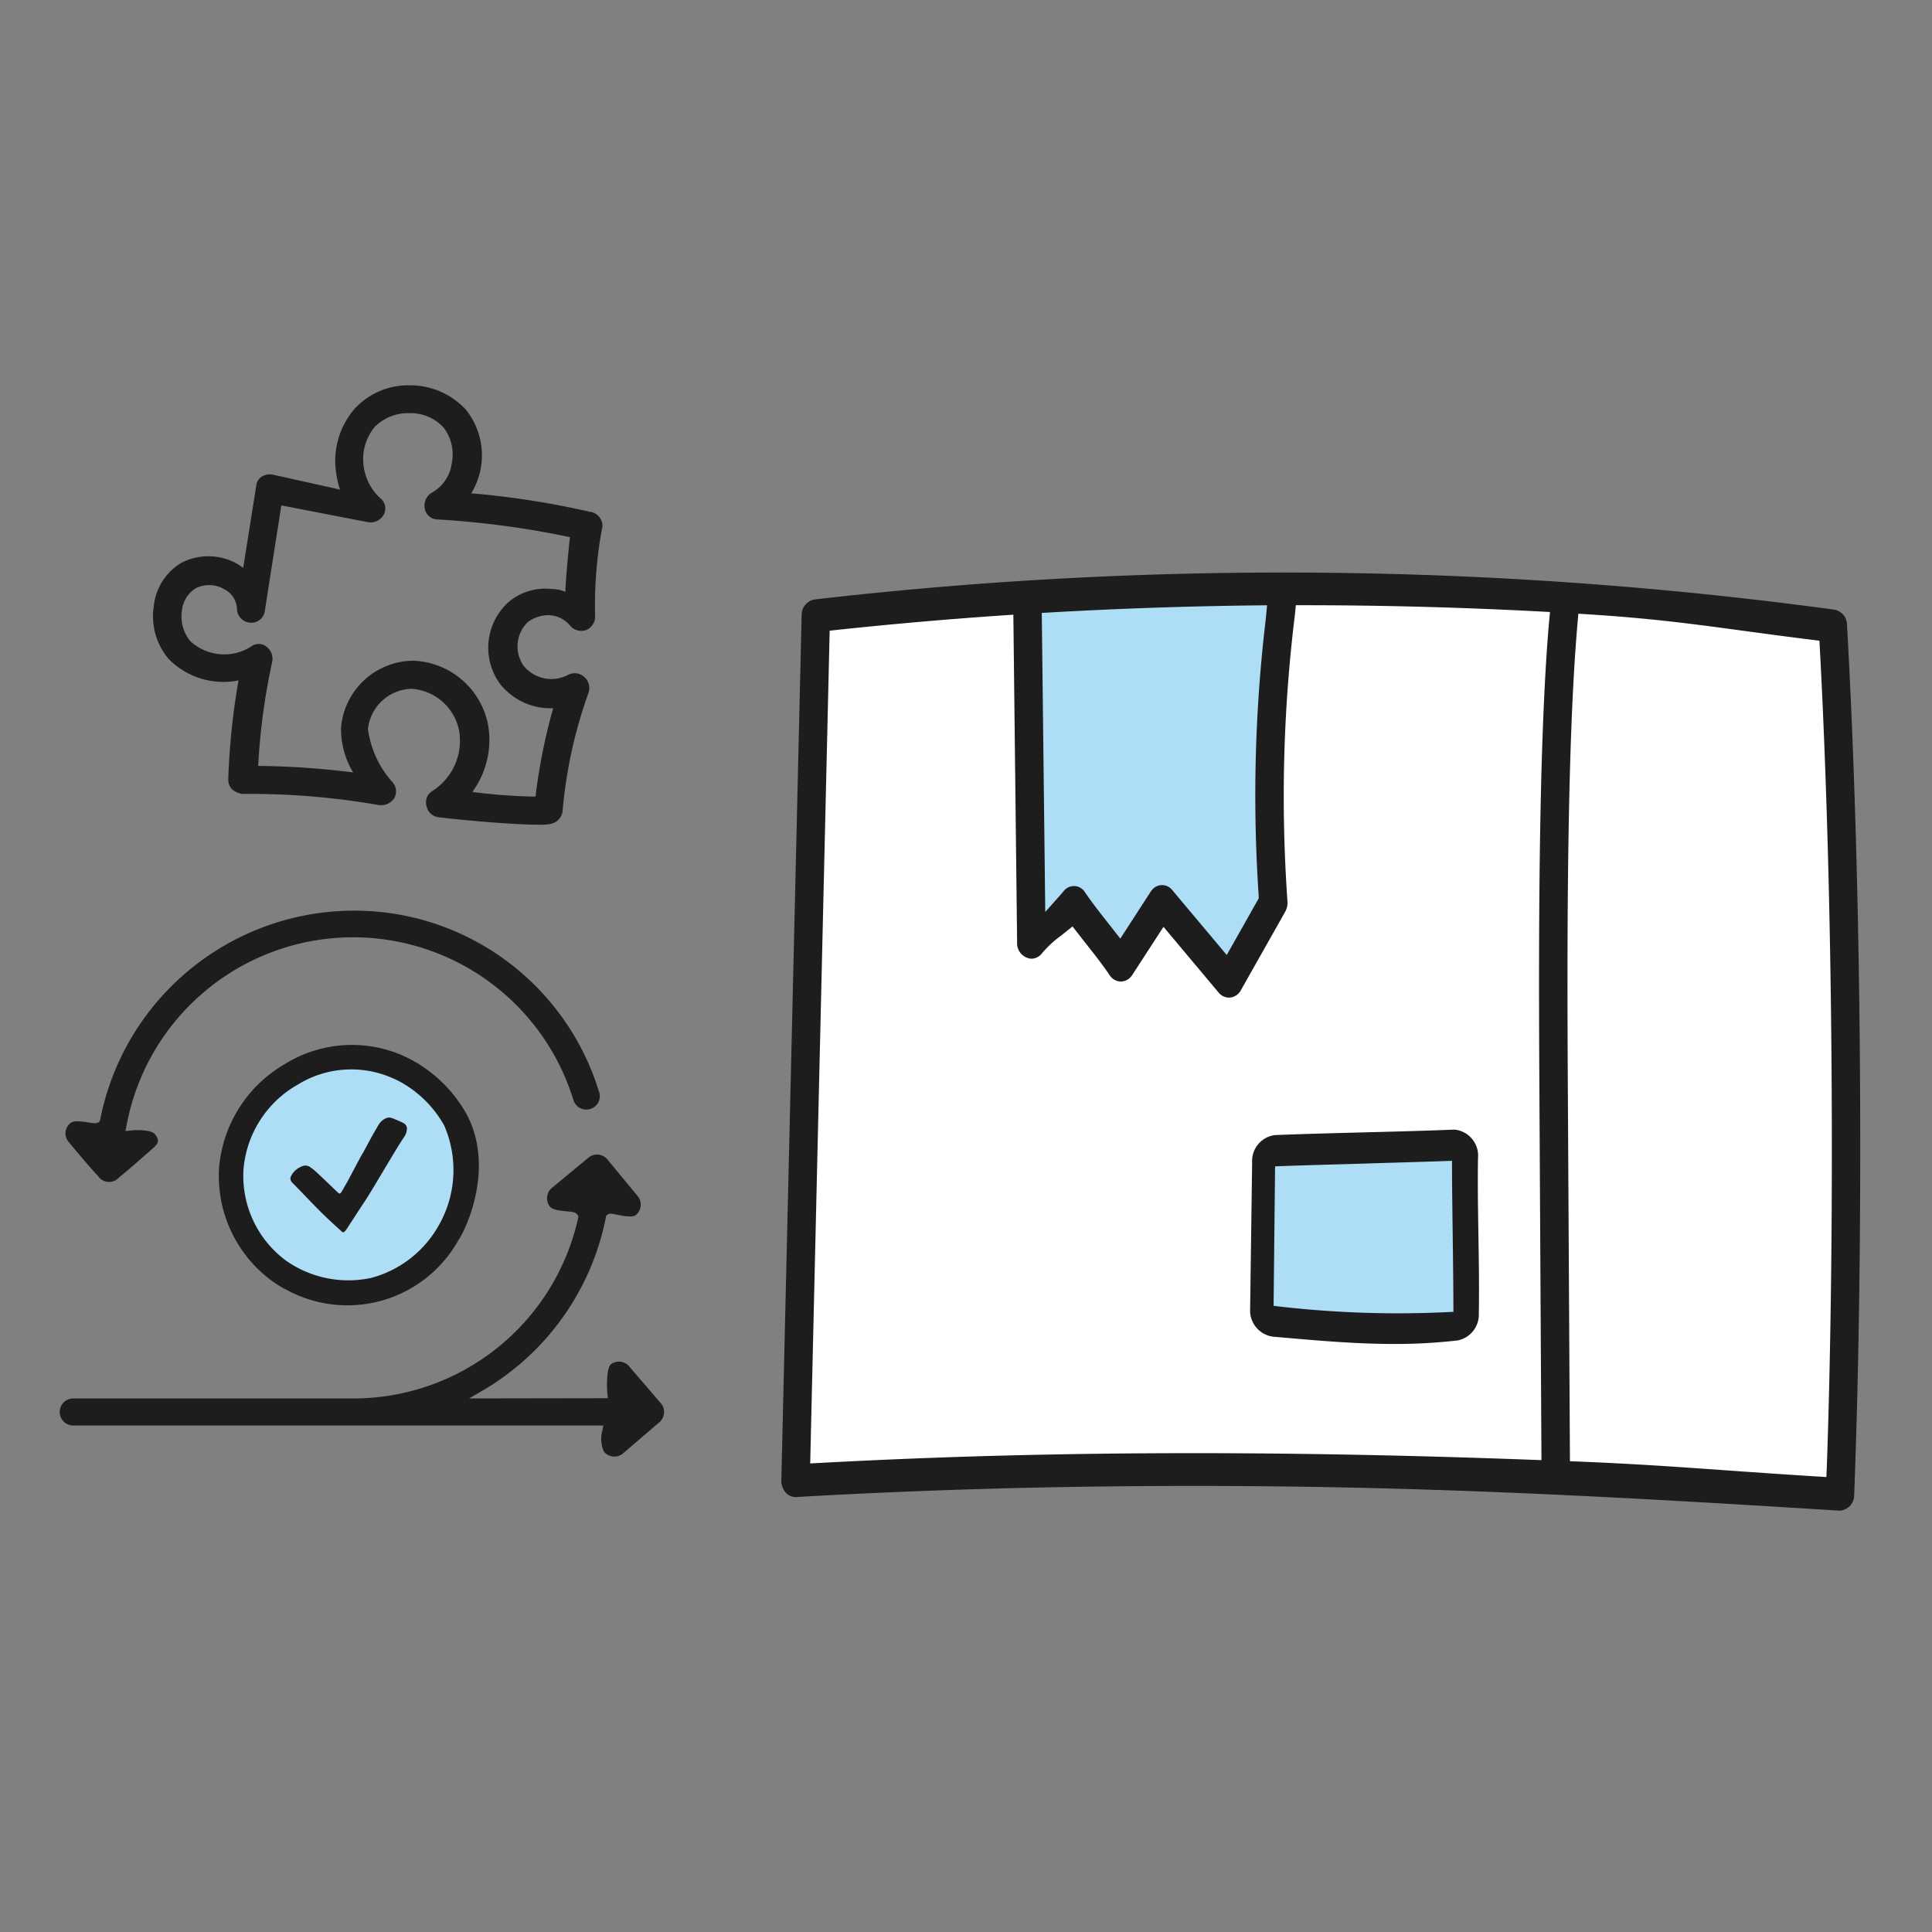
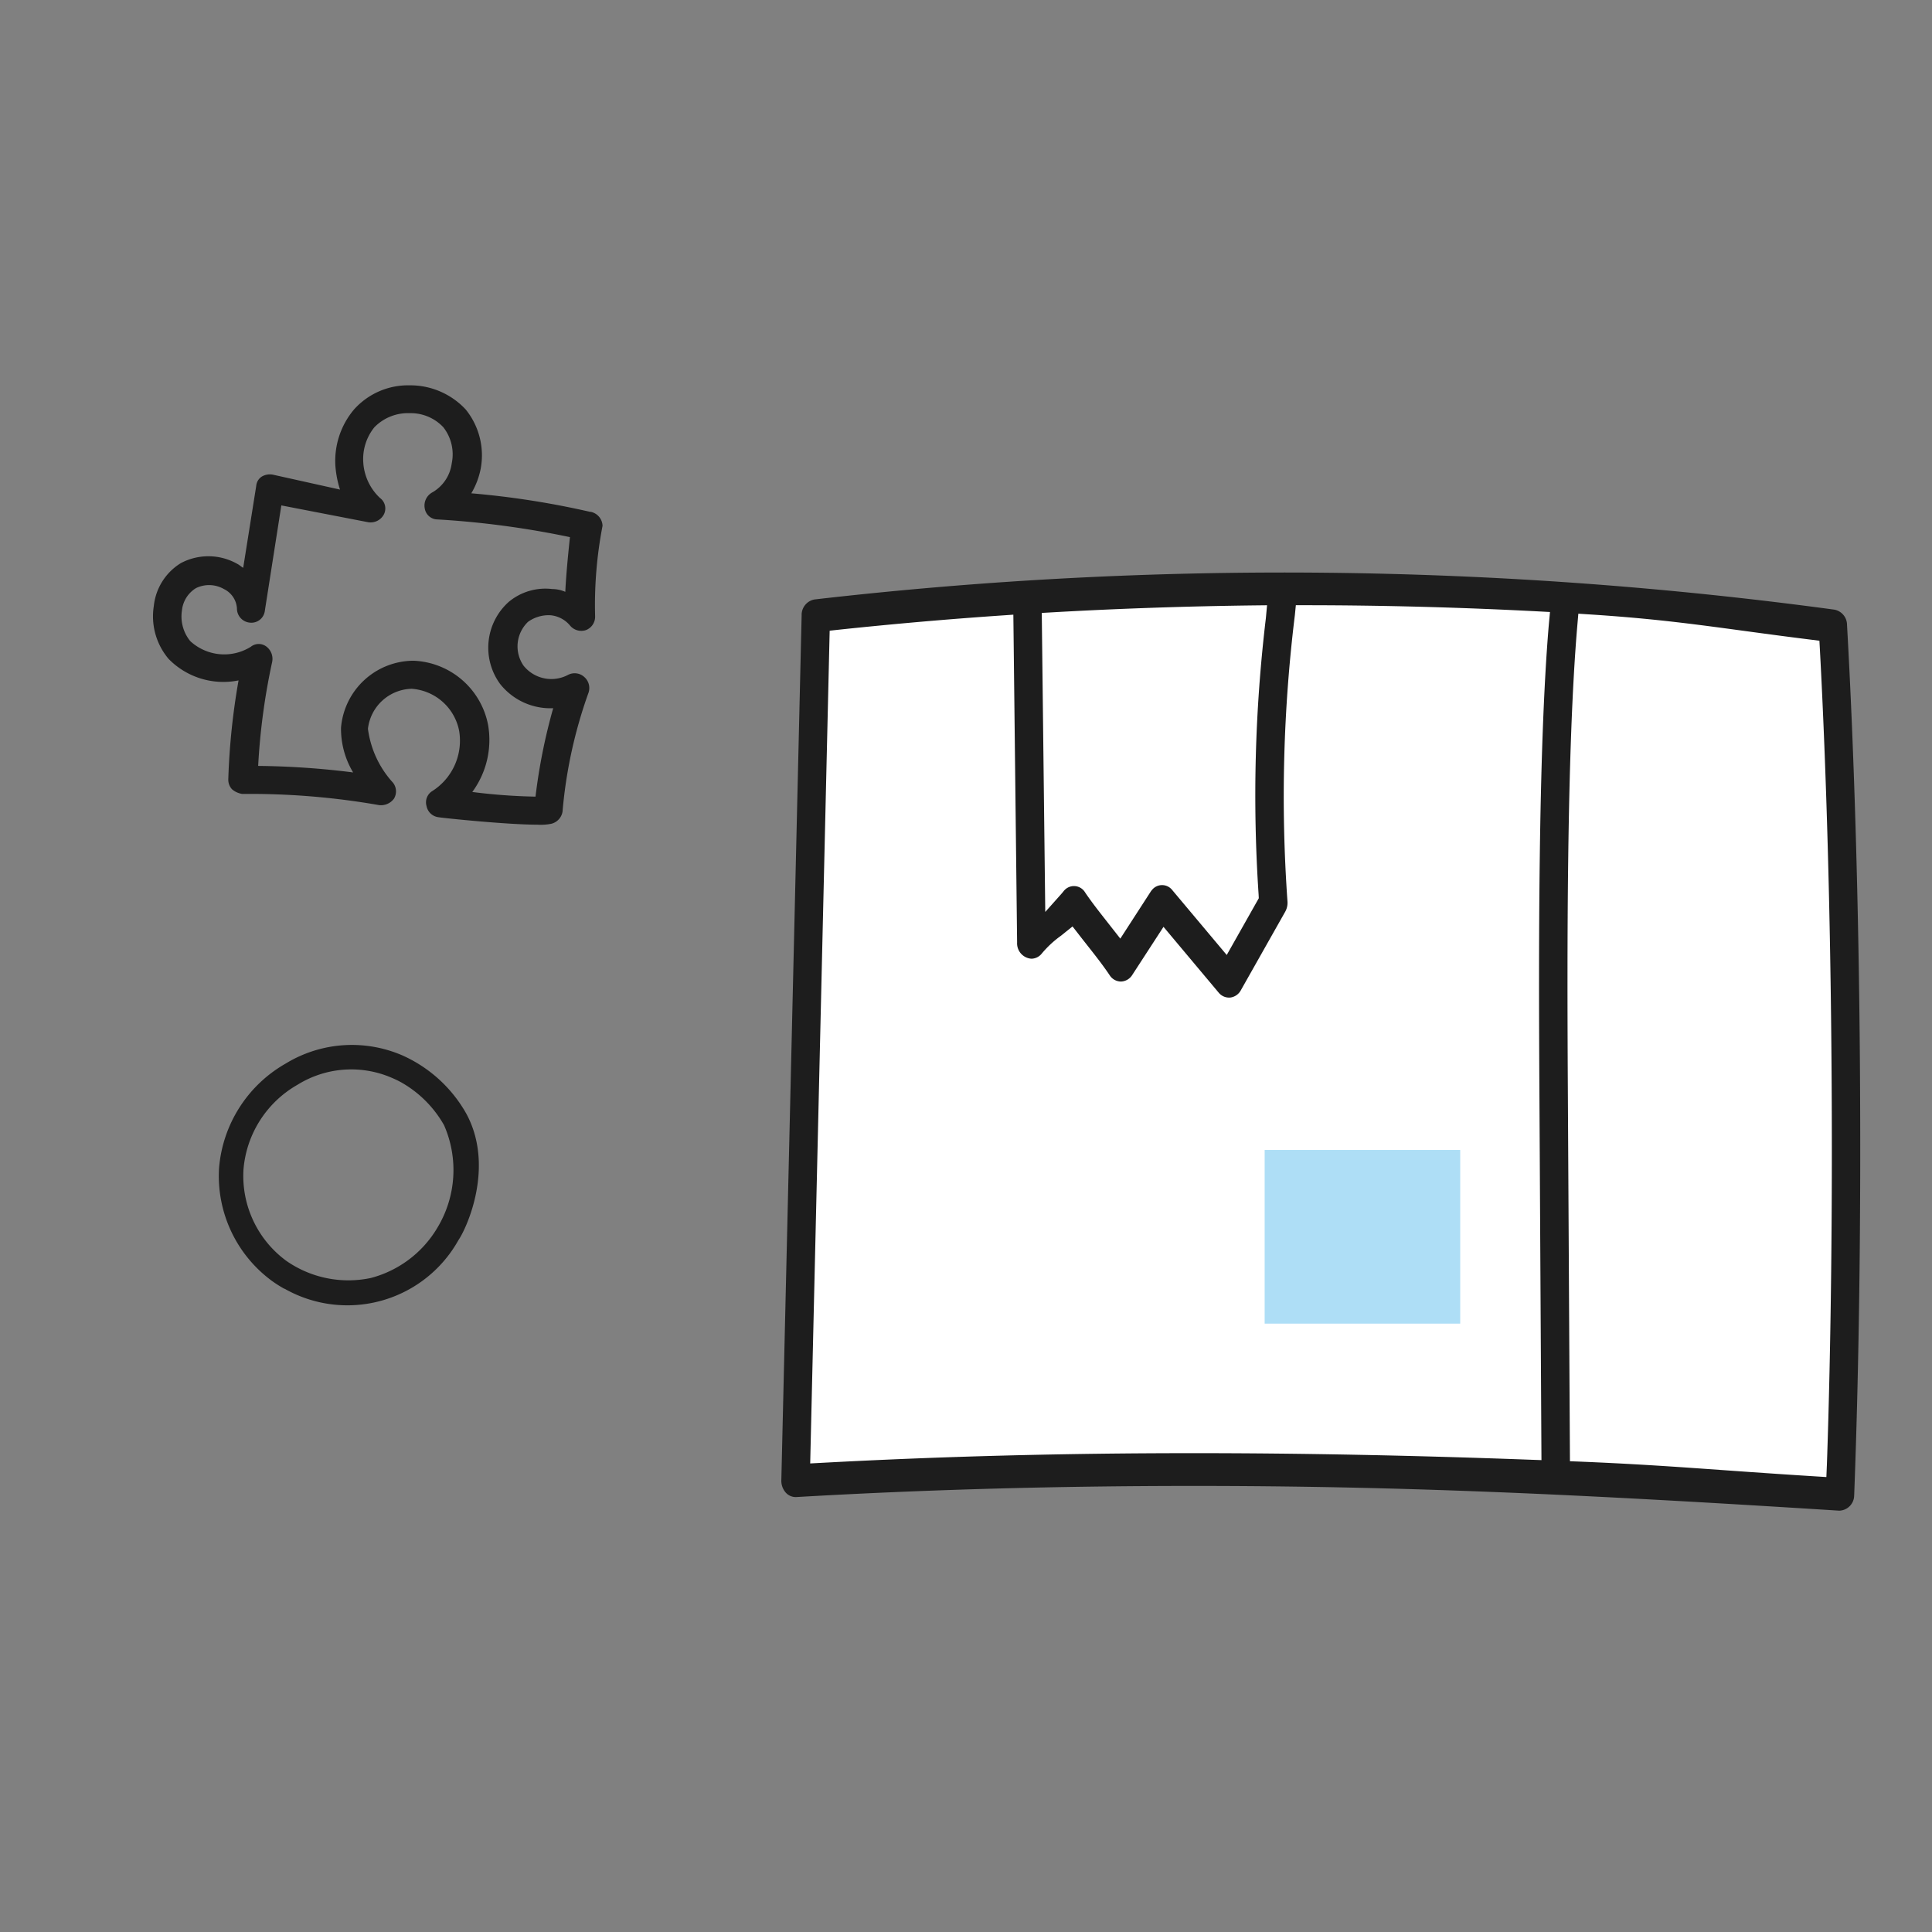
<svg xmlns="http://www.w3.org/2000/svg" width="110" height="110" viewBox="0 0 110 110">
  <rect x="0" y="0" width="110" height="110" fill="#808080" stroke="none" />
  <g id="Gruppe_93227" data-name="Gruppe 93227" transform="translate(0 -0.14)">
    <rect id="Rechteck_2106" data-name="Rechteck 2106" width="110" height="110" transform="translate(0 0.14)" fill="#fff" opacity="0" />
    <g id="Gruppe_93201" data-name="Gruppe 93201" transform="translate(3.4 22.079)">
      <g id="Gruppe_36181" data-name="Gruppe 36181" transform="translate(41.086 10.658)">
        <path id="Pfad_337091" data-name="Pfad 337091" d="M61.07,47.064c.556-14.546.422-33.915-.4-48.44a.865.865,0,0,0-.7-.846A227.293,227.293,0,0,0,3.394-2.788a.868.868,0,0,0-.712.879L1.555,46.238a.992.992,0,0,0,.2.635.745.745,0,0,0,.563.3h.067c7.077-.411,14.338-.618,22.074-.618,11.456,0,21.265.454,35.778,1.374h0a.851.851,0,0,0,.829-.867" transform="translate(-0.717 4.75)" fill="#fff" />
-         <path id="Pfad_337092" data-name="Pfad 337092" d="M26.1-3.153v19.7l2.688-1.7,2.559,2.936,2.3-2.936,3.968,4.018,2.432-4.172s-.512-14.6,0-17.842Z" transform="translate(-11.989 4.289)" fill="#aedef6" />
+         <path id="Pfad_337092" data-name="Pfad 337092" d="M26.1-3.153v19.7s-.512-14.6,0-17.842Z" transform="translate(-11.989 4.289)" fill="#aedef6" />
        <rect id="Rechteck_2071" data-name="Rechteck 2071" width="11.134" height="9.889" transform="translate(27.518 32.876)" fill="#aedef6" />
        <path id="Pfad_337093" data-name="Pfad 337093" d="M31.546,40.373Z" transform="translate(-14.556 -9.492)" fill="#1d1d1d" />
        <path id="Pfad_337094" data-name="Pfad 337094" d="M61.084,47.525c.569-14.913.432-34.653-.408-49.544a.886.886,0,0,0-.718-.867A233.553,233.553,0,0,0,1.886-3.466a.891.891,0,0,0-.73.9L0,46.679a1.014,1.014,0,0,0,.206.65.762.762,0,0,0,.577.31H.853c7.255-.421,14.7-.633,22.63-.633,11.745,0,21.869.466,36.748,1.408h0a.873.873,0,0,0,.851-.888M15.347-2.729c3.862-.221,7.8-.354,11.7-.4l.608-.007-.067.729a84.945,84.945,0,0,0-.415,15.73l.011.222-1.825,3.231-3.1-3.694a.736.736,0,0,0-1.155-.01.855.855,0,0,0-.076.1L19.3,15.844l-.706-.9c-.47-.6-.907-1.15-1.3-1.732a.738.738,0,0,0-1.147-.152.769.769,0,0,0-.089.1c-.047.059-.093.113-.139.165l-.892,1L14.828-2.7ZM43.7-2.066c-.619,7.265-.579,19.259-.54,26.385l.118,21.217-.559-.02c-6.849-.253-13.142-.376-19.242-.376-7.39,0-14.342.181-21.253.554l-.581.031L2.752-1.688l.477-.052c3.125-.332,6.294-.609,9.419-.821L13.21-2.6l.214,18.666a.877.877,0,0,0,.81.922h.009a.769.769,0,0,0,.59-.3,5.869,5.869,0,0,1,1.087-1.007l.659-.53.313.4c.163.212.327.42.489.625l.041.053c.455.577.884,1.122,1.272,1.7a.769.769,0,0,0,.638.359.787.787,0,0,0,.648-.375l1.779-2.74L24.9,18.919a.767.767,0,0,0,.665.28.8.8,0,0,0,.6-.419l2.524-4.469a1.04,1.04,0,0,0,.13-.565,84.454,84.454,0,0,1,.418-16.311l.057-.573h.478c4.454,0,8.968.122,13.421.356l.571.03ZM59.527,45.846,59.5,46.5l-.543-.034c-5.686-.353-8.457-.638-13.546-.847L44.9,45.6,44.78,24.308c-.039-7.131-.08-19.133.545-26.349l.053-.615.511.033c5.128.326,7.635.813,12.762,1.449l.453.057.03.548c.743,13.858.876,32.545.394,46.416" transform="translate(0 5)" fill="#1d1d1d" />
-         <path id="Pfad_337095" data-name="Pfad 337095" d="M52.531,60.562l.487.042c2.193.192,4.307.378,6.459.378a31.226,31.226,0,0,0,3.612-.2A1.5,1.5,0,0,0,64.3,59.242c.027-1.491,0-3.015-.023-4.487-.024-1.442-.048-2.933-.023-4.361a1.49,1.49,0,0,0-1.32-1.615h-.075c-1.61.066-3.367.111-5.066.155s-3.473.089-5.1.155a1.485,1.485,0,0,0-1.3,1.557l-.113,8.313a1.507,1.507,0,0,0,1.248,1.6M52.7,50.87c1.475-.062,3.664-.112,5.161-.161,1.461-.047,3.467-.1,4.912-.156,0,1.416.022,2.831.04,4.218.019,1.443.038,2.92.04,4.38a58.788,58.788,0,0,1-10.238-.341Z" transform="translate(-24.588 -17.059)" fill="#1d1d1d" />
      </g>
      <g id="Gruppe_36182" data-name="Gruppe 36182" transform="translate(9.05 37.553)">
-         <ellipse id="Ellipse_595" data-name="Ellipse 595" cx="6.572" cy="6.976" rx="6.572" ry="6.976" transform="translate(0.832 0.432)" fill="#aedef6" />
        <path id="Pfad_49386" data-name="Pfad 49386" d="M289.953,216.054a6.885,6.885,0,0,1-.7-.442,7.411,7.411,0,0,1-3.021-6.432,7.554,7.554,0,0,1,3.8-5.954,7.234,7.234,0,0,1,6.631-.464,7.846,7.846,0,0,1,3.645,3.317c1.628,3,.037,6.5-.444,7.2a7.241,7.241,0,0,1-9.9,2.771Zm6.614-11.773a4.984,4.984,0,0,0-.477-.23h0a5.8,5.8,0,0,0-5.383.381,6.125,6.125,0,0,0-3.084,4.828,6,6,0,0,0,2.445,5.207,6.182,6.182,0,0,0,4.811.97,6.247,6.247,0,0,0,3.8-2.887,6.352,6.352,0,0,0,.364-5.81A6.443,6.443,0,0,0,296.568,204.28Zm-.012-1.275h0Z" transform="translate(-286.21 -202.167)" fill="#1d1d1d" />
-         <path id="Pfad_337096" data-name="Pfad 337096" d="M654.671,270.809a.9.9,0,0,1-.19.549c-.5.743-1.728,2.895-2.224,3.64-.343.516-.677,1.036-1.016,1.555a1,1,0,0,1-.1.13c-.074.08-.115.082-.195.008-.4-.369-.806-.731-1.187-1.112-.549-.548-1.076-1.112-1.618-1.664a.3.3,0,0,1-.07-.37,1.153,1.153,0,0,1,.63-.56.462.462,0,0,1,.45.041,2.924,2.924,0,0,1,.362.29c.4.37.785.744,1.175,1.118.149.142.177.143.279-.028s.208-.368.316-.55c.036-.061.807-1.526.849-1.584a.386.386,0,0,0,.027-.036c.175-.323.347-.647.524-.968.119-.216.248-.428.372-.641a.858.858,0,0,1,.4-.366.448.448,0,0,1,.352-.024c.209.081.417.167.616.263A.389.389,0,0,1,654.671,270.809Z" transform="translate(-643.95 -266.074)" fill="#1d1d1d" />
      </g>
      <g id="Gruppe_36187" data-name="Gruppe 36187" transform="translate(0 29.9)">
-         <path id="Pfad_337100" data-name="Pfad 337100" d="M31.063,10.327A14.584,14.584,0,0,0,19.487.2,14.74,14.74,0,0,0,2.662,11.9c-.051.267-.322.224-.638.175a4.579,4.579,0,0,0-.672-.07A.624.624,0,0,0,1,12.08a.767.767,0,0,0-.307.5.728.728,0,0,0,.139.555c0,.005,1.167,1.42,1.7,1.974a.753.753,0,0,0,1.2.091c.512-.4,1.96-1.689,1.974-1.7.3-.274.318-.453.067-.765-.184-.227-.9-.26-1.35-.21l-.323.035.06-.319A13.124,13.124,0,0,1,29.6,10.777a.767.767,0,1,0,1.466-.45" transform="translate(-0.356 0)" fill="#1d1d1d" fill-rule="evenodd" />
-         <path id="Pfad_337101" data-name="Pfad 337101" d="M31,45.781a.769.769,0,0,0,1.052.1l.034-.03,2-1.716a.778.778,0,0,0,.316-.517.764.764,0,0,0-.145-.572c-.046-.056-1.1-1.28-1.79-2.086a.774.774,0,0,0-.515-.314.753.753,0,0,0-.569.144c-.2.149-.266.982-.2,1.666l.026.264-7.9.013.771-.45a14.716,14.716,0,0,0,7.015-9.858l.019-.1.09-.064c.114-.076.229-.051.505.007s.892.186,1.092.025a.766.766,0,0,0,.106-1.079l-1.667-2.019a.781.781,0,0,0-.508-.335.769.769,0,0,0-.576.126c-.066.05-1.311,1.08-2.13,1.758a.768.768,0,0,0-.106,1.079c.15.183.66.23.964.258s.486.045.583.178l.064.088-.018.132A13.115,13.115,0,0,1,16.721,42.735H.769a.769.769,0,0,0,0,1.539H30.954l-.06.29a1.785,1.785,0,0,0,.1,1.217" transform="translate(0 -14.951)" fill="#1d1d1d" fill-rule="evenodd" />
-       </g>
+         </g>
      <path id="Pfad_337103" data-name="Pfad 337103" d="M24.9,7.208a48.812,48.812,0,0,0-6.784-1.06,4.371,4.371,0,0,0,.53-1.378A4.15,4.15,0,0,0,17.8,1.378,4.307,4.307,0,0,0,14.669,0h-.053a4.129,4.129,0,0,0-3.18,1.378,4.542,4.542,0,0,0-1.06,3.18,5.772,5.772,0,0,0,.265,1.378L6.825,5.088a.912.912,0,0,0-.636.106.7.7,0,0,0-.318.53l-.742,4.664c-.106-.053-.212-.159-.318-.212a3.343,3.343,0,0,0-3.233-.053A3.263,3.263,0,0,0,.04,12.562a3.749,3.749,0,0,0,.848,3.021A4.36,4.36,0,0,0,4.864,16.8,39.576,39.576,0,0,0,4.28,22.42.8.8,0,0,0,4.493,23a1.177,1.177,0,0,0,.583.265,42.55,42.55,0,0,1,7.791.636.918.918,0,0,0,.848-.371.8.8,0,0,0-.053-.9,5.626,5.626,0,0,1-1.431-3.074,2.572,2.572,0,0,1,2.491-2.279,2.968,2.968,0,0,1,2.7,2.385,3.4,3.4,0,0,1-1.537,3.445.754.754,0,0,0-.318.848.79.79,0,0,0,.689.636c.318.053,3.922.424,5.618.424a3.052,3.052,0,0,0,.8-.053.853.853,0,0,0,.636-.689,26.75,26.75,0,0,1,1.484-6.784.834.834,0,0,0-.265-.9.813.813,0,0,0-.9-.106,2.025,2.025,0,0,1-2.544-.53,1.932,1.932,0,0,1,.265-2.491,2.01,2.01,0,0,1,1.272-.371,1.64,1.64,0,0,1,1.113.583.834.834,0,0,0,.9.265.816.816,0,0,0,.53-.8A23.781,23.781,0,0,1,25.588,8a.838.838,0,0,0-.689-.8m-1.431,4.558a1.871,1.871,0,0,0-.742-.159,3.259,3.259,0,0,0-2.491.742,3.5,3.5,0,0,0-.477,4.664,3.648,3.648,0,0,0,3.021,1.378,32.574,32.574,0,0,0-1.007,5.035,32.955,32.955,0,0,1-3.6-.265,5,5,0,0,0,.9-3.816,4.509,4.509,0,0,0-4.24-3.657,4.159,4.159,0,0,0-4.134,3.816,4.835,4.835,0,0,0,.689,2.544,46.318,46.318,0,0,0-5.406-.371,37.168,37.168,0,0,1,.8-5.936.879.879,0,0,0-.318-.848.718.718,0,0,0-.9,0,2.856,2.856,0,0,1-3.445-.318,2.218,2.218,0,0,1-.477-1.749,1.688,1.688,0,0,1,.8-1.272,1.7,1.7,0,0,1,1.59.053,1.315,1.315,0,0,1,.742,1.113.806.806,0,0,0,.742.8.772.772,0,0,0,.848-.689L7.3,6.837l4.929.954a.855.855,0,0,0,.9-.424.743.743,0,0,0-.212-.954A3.023,3.023,0,0,1,11.966,4.4,2.878,2.878,0,0,1,12.6,2.385a2.675,2.675,0,0,1,2.014-.8,2.545,2.545,0,0,1,1.908.8A2.5,2.5,0,0,1,17,4.452,2.232,2.232,0,0,1,15.888,6.1a.855.855,0,0,0-.424.9.743.743,0,0,0,.742.636,51.356,51.356,0,0,1,7.526,1.007c-.106,1.007-.212,2.067-.265,3.127" transform="translate(5.318 0)" fill="#1d1d1d" />
    </g>
  </g>
</svg>